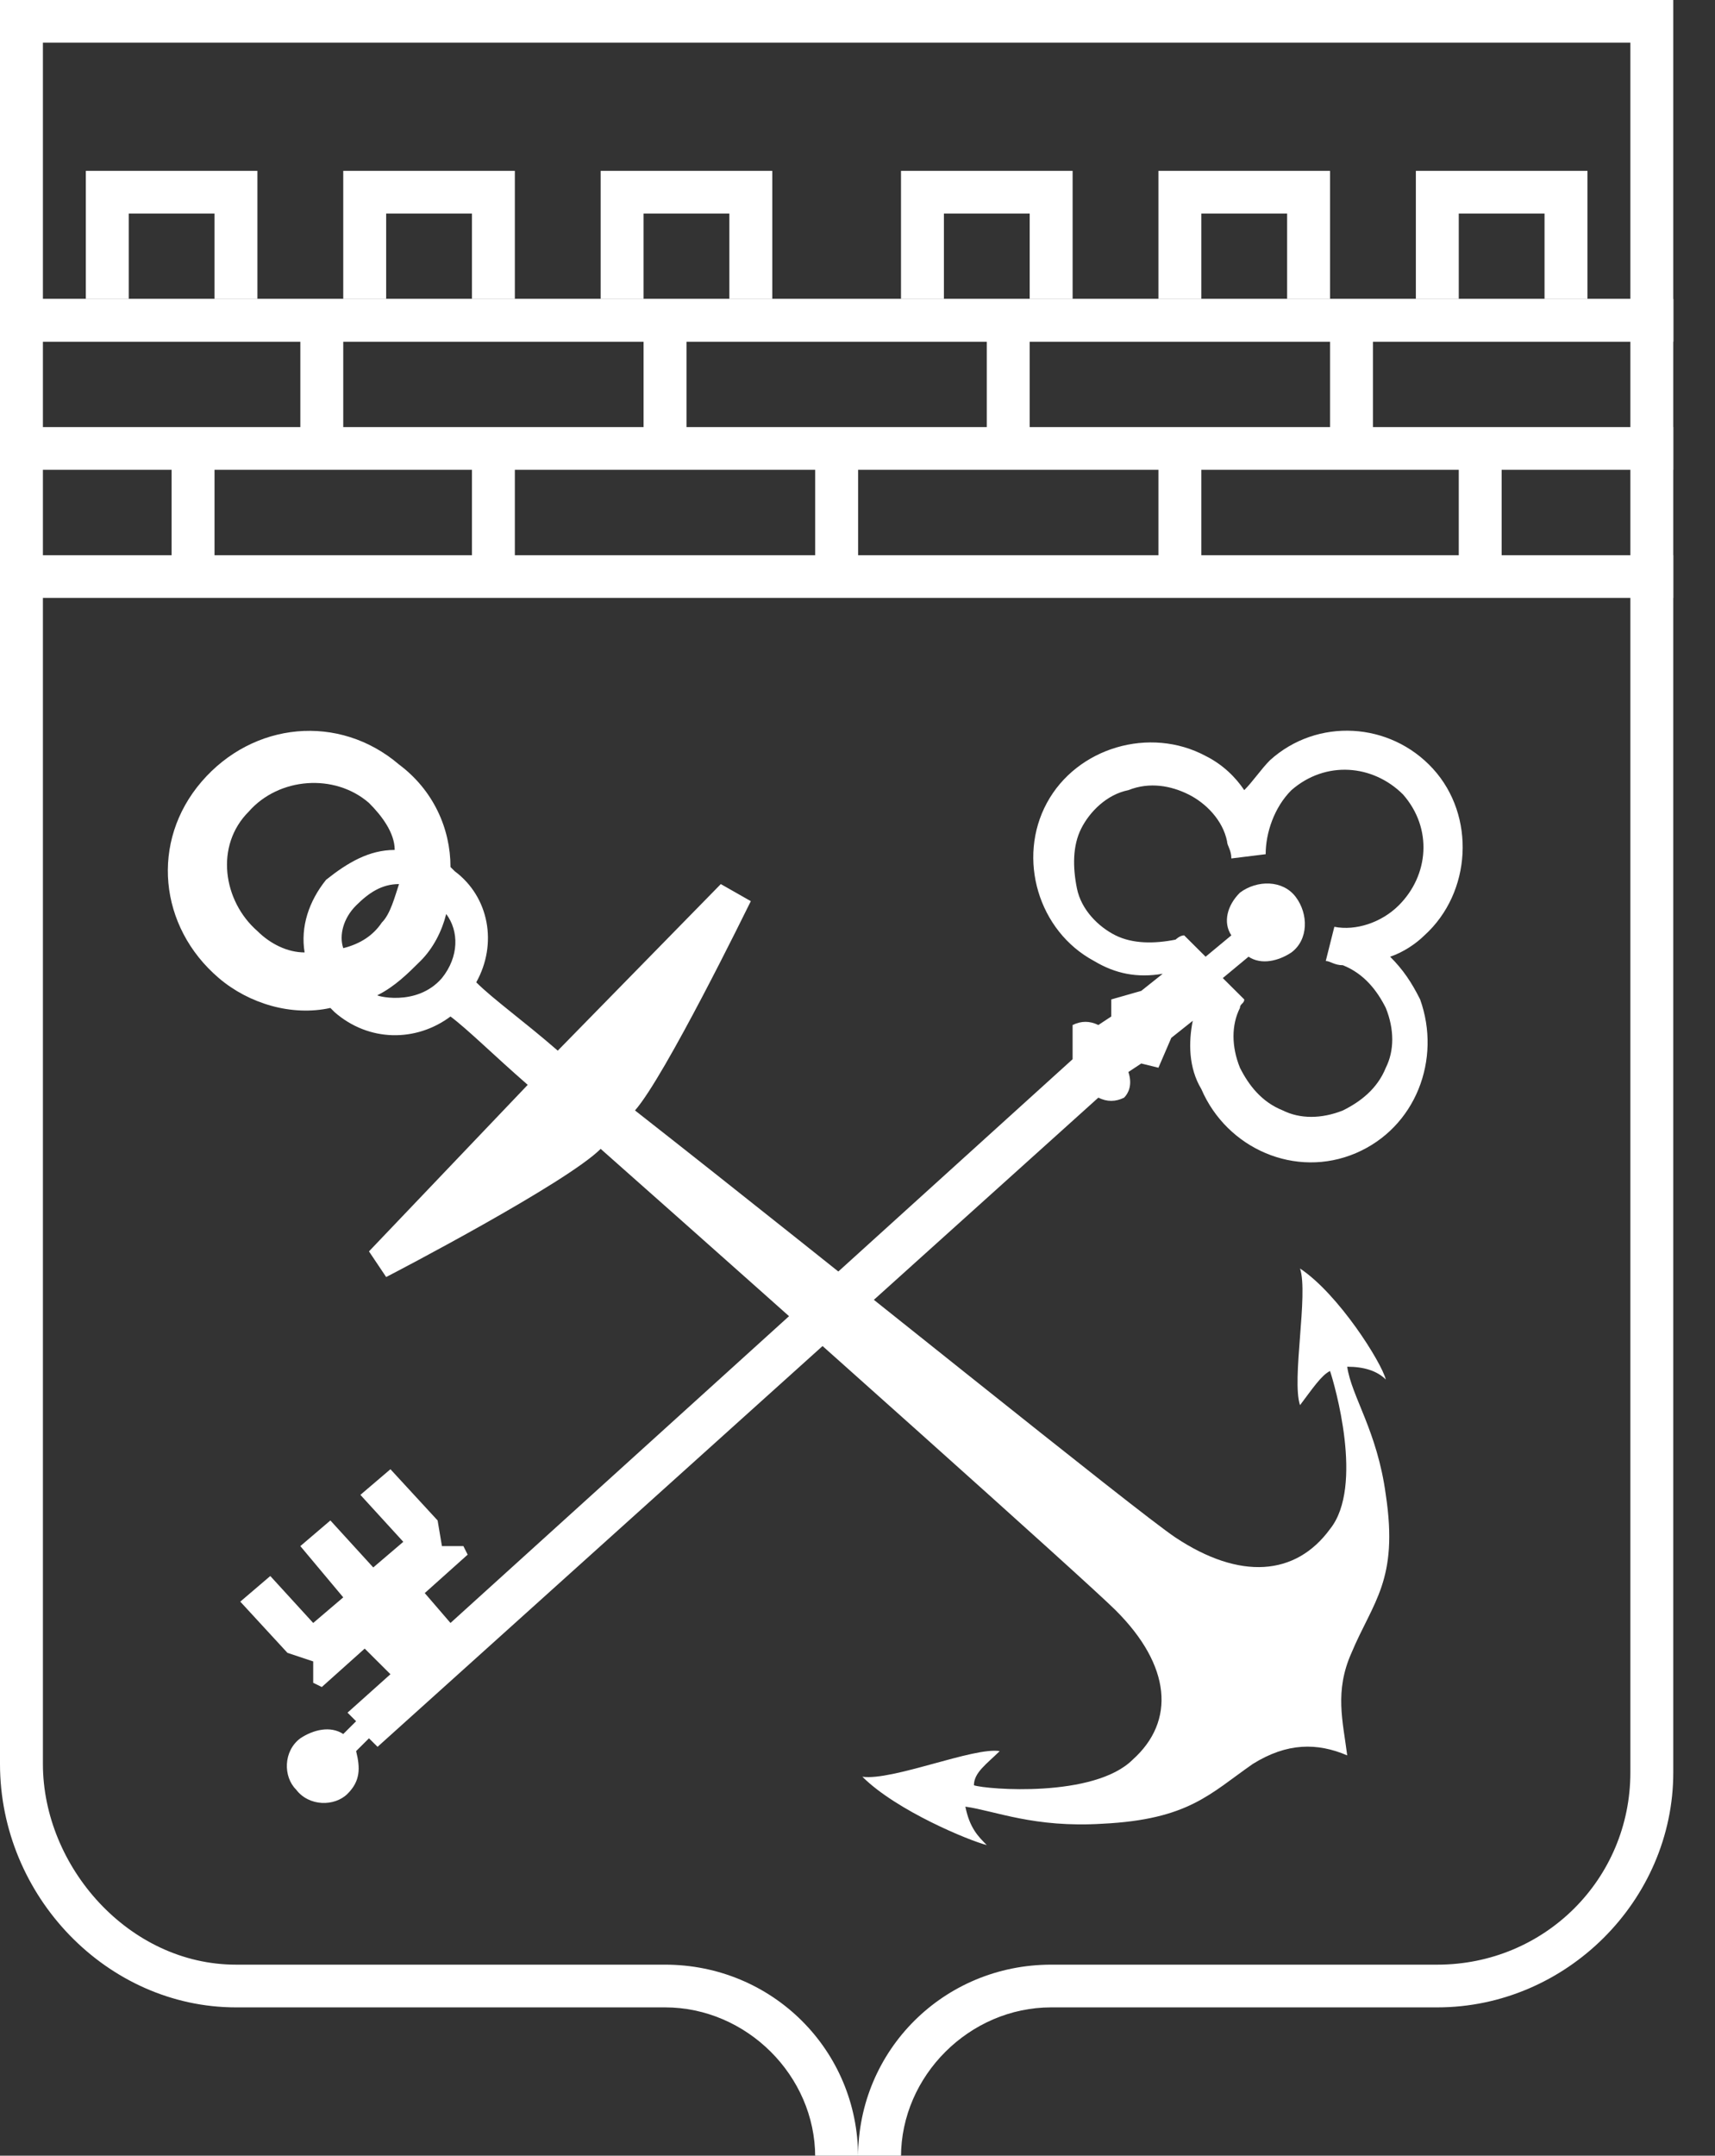
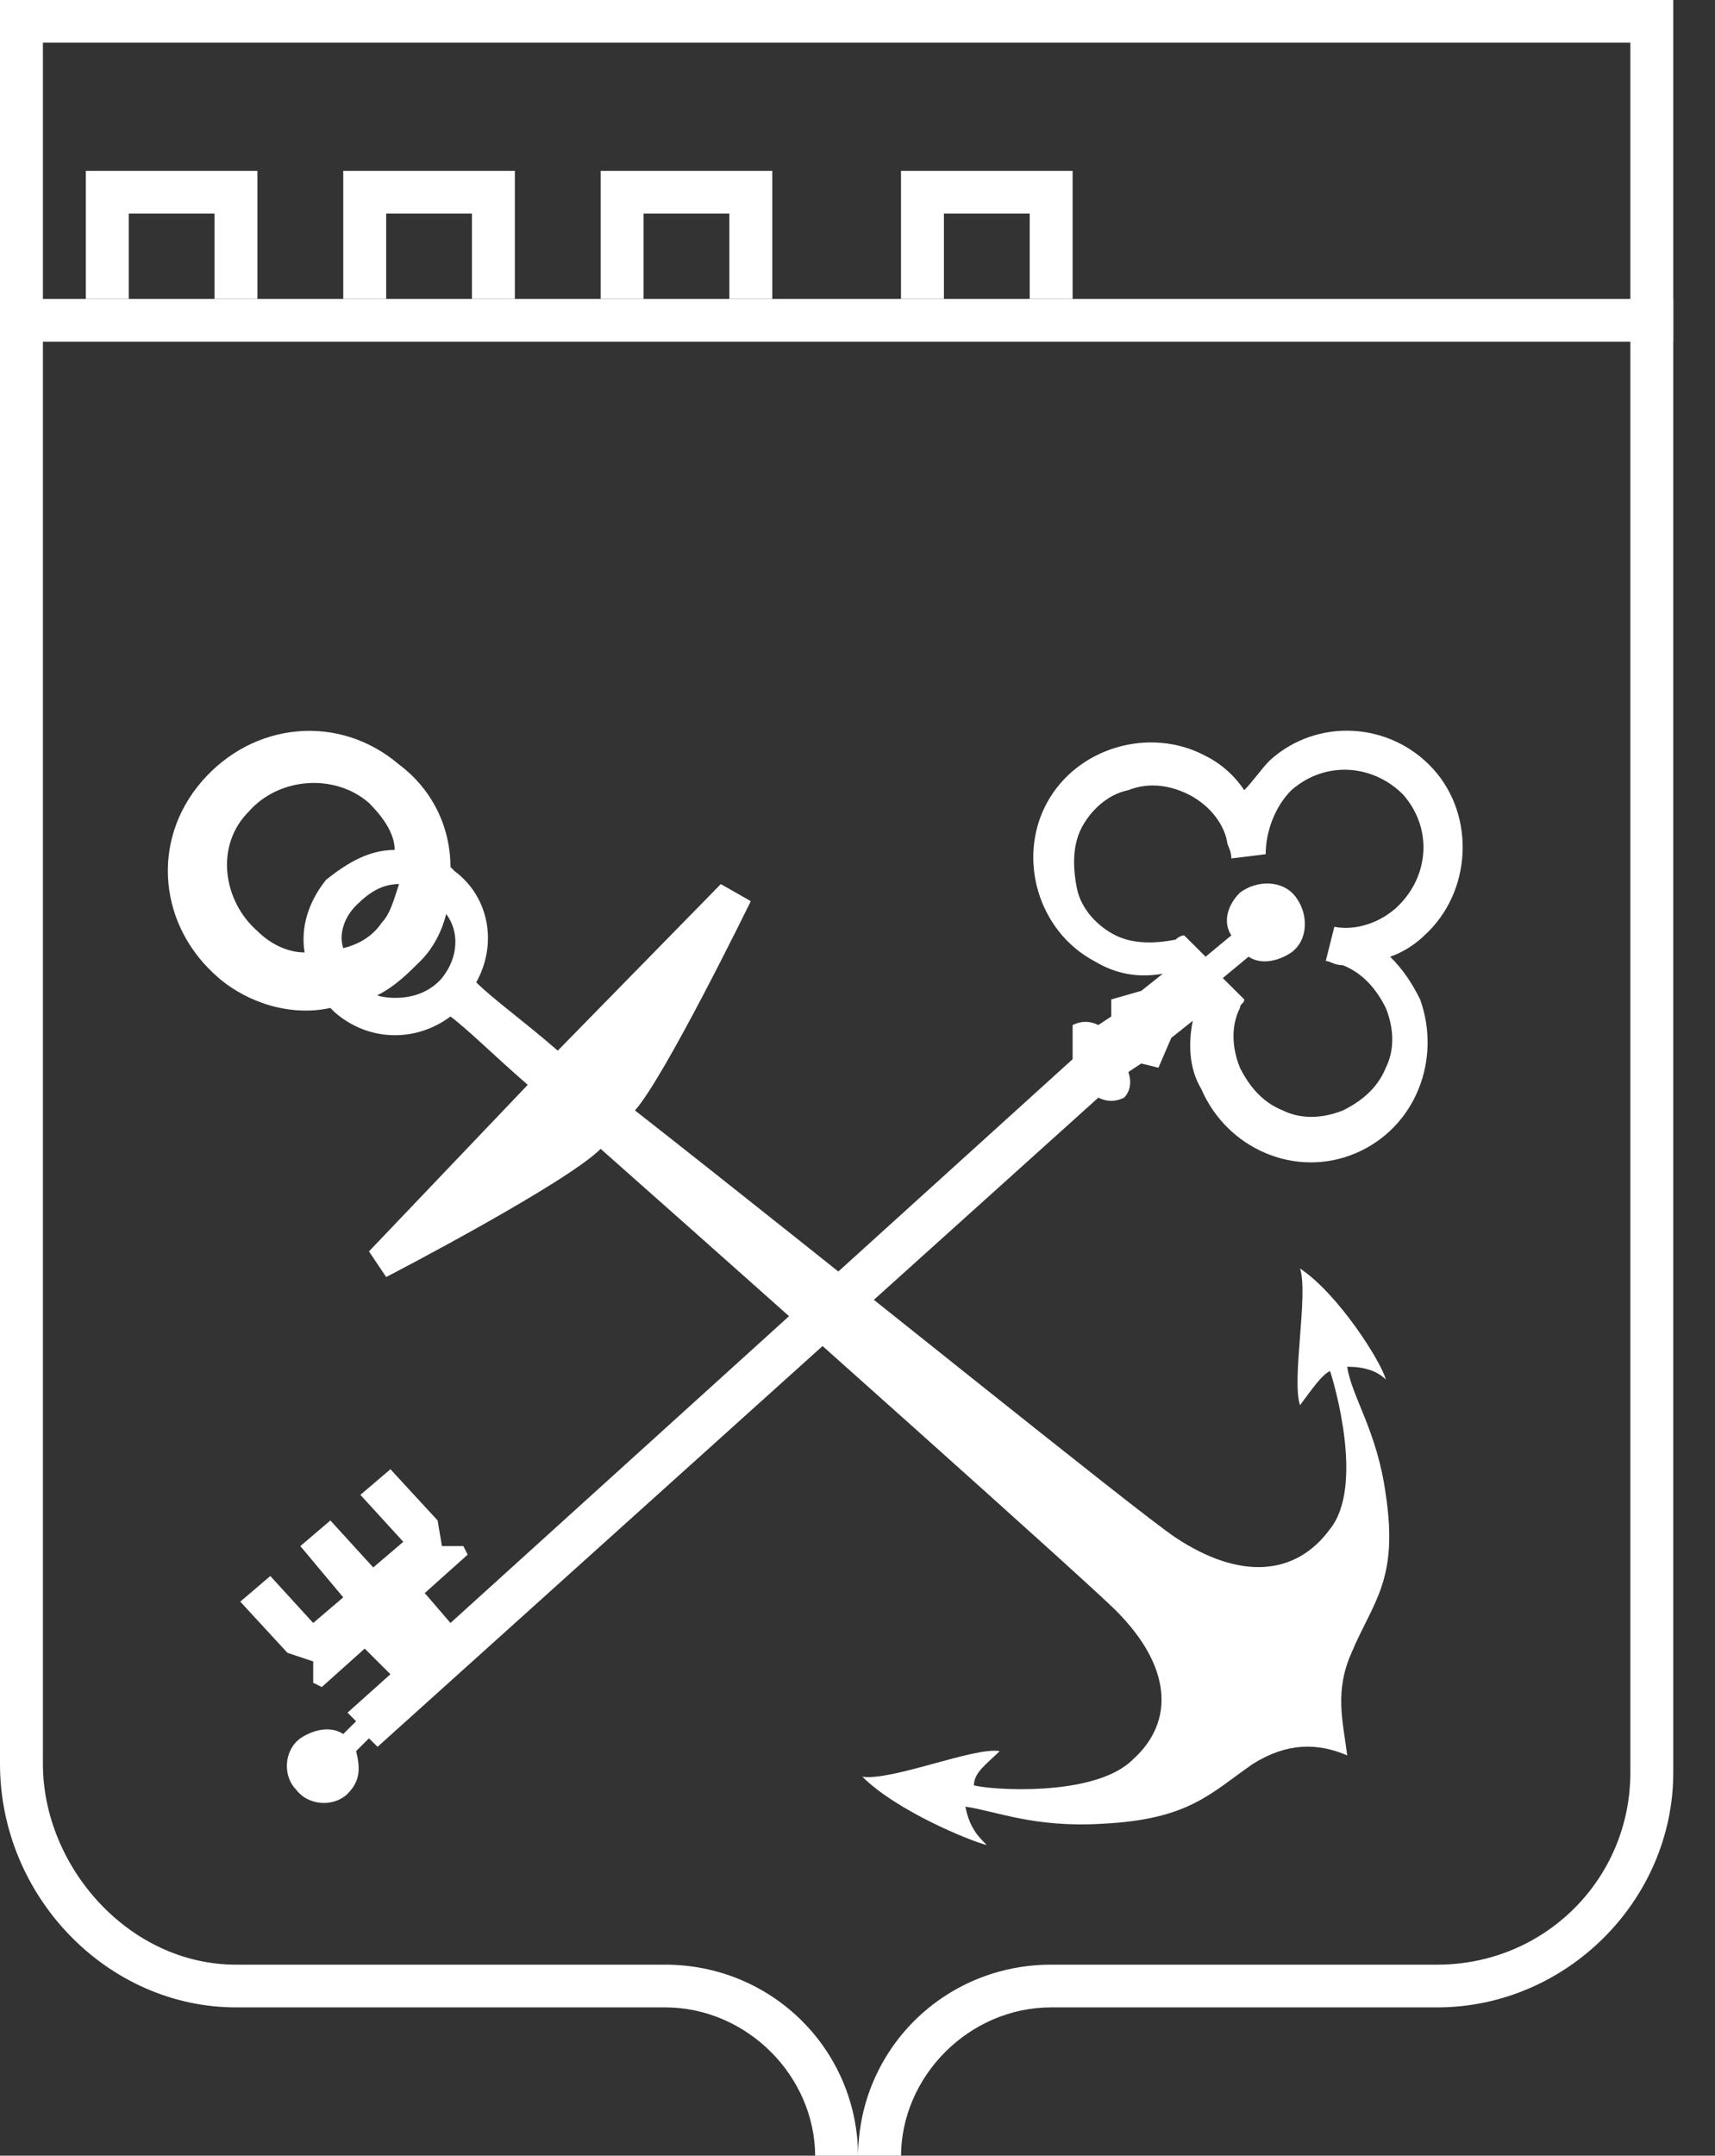
<svg xmlns="http://www.w3.org/2000/svg" width="46.122" height="57.939" version="1.1" style="">
  <rect width="100%" height="100%" fill="#333333" stroke="none" />
-   <rect id="backgroundrect" width="100%" height="100%" x="0" y="0" fill="none" stroke="none" class="selected" style="" />
  <title>Group 24</title>
  <desc>Created with Sketch.</desc>
  <defs />
  <g class="currentLayer" style="">
    <title>Layer 1</title>
    <g id="Реестр-ИС" stroke="none" stroke-width="1" fill="none" fill-rule="evenodd" class="">
      <g id="Group-24">
        <path d="M70.816,7.36 C70.816,6.475 70.965,5.683 71.264,4.984 C71.563,4.285 71.968,3.696 72.48,3.216 C72.992,2.736 73.589,2.368 74.272,2.112 C74.955,1.856 75.68,1.728 76.448,1.728 C77.216,1.728 77.941,1.856 78.624,2.112 C79.307,2.368 79.904,2.736 80.416,3.216 C80.928,3.696 81.333,4.285 81.632,4.984 C81.931,5.683 82.08,6.475 82.08,7.36 C82.08,8.245 81.931,9.037 81.632,9.736 C81.333,10.435 80.928,11.024 80.416,11.504 C79.904,11.984 79.307,12.352 78.624,12.608 C77.941,12.864 77.216,12.992 76.448,12.992 C75.595,12.992 74.821,12.864 74.128,12.608 C73.435,12.352 72.843,11.984 72.352,11.504 C71.861,11.024 71.483,10.435 71.216,9.736 C70.949,9.037 70.816,8.245 70.816,7.36 Z M71.936,7.36 C71.936,8.096 72.053,8.749 72.288,9.32 C72.523,9.891 72.843,10.368 73.248,10.752 C73.653,11.136 74.131,11.429 74.68,11.632 C75.229,11.835 75.819,11.936 76.448,11.936 C77.077,11.936 77.667,11.835 78.216,11.632 C78.765,11.429 79.243,11.136 79.648,10.752 C80.053,10.368 80.373,9.891 80.608,9.32 C80.843,8.749 80.96,8.096 80.96,7.36 C80.96,6.624 80.843,5.971 80.608,5.4 C80.373,4.829 80.053,4.352 79.648,3.968 C79.243,3.584 78.765,3.291 78.216,3.088 C77.667,2.885 77.077,2.784 76.448,2.784 C75.819,2.784 75.229,2.885 74.68,3.088 C74.131,3.291 73.653,3.584 73.248,3.968 C72.843,4.352 72.523,4.829 72.288,5.4 C72.053,5.971 71.936,6.624 71.936,7.36 Z M78.304,9.968 C78.059,10.107 77.784,10.213 77.48,10.288 C77.176,10.363 76.821,10.4 76.416,10.4 C75.552,10.4 74.893,10.128 74.44,9.584 C73.987,9.04 73.76,8.299 73.76,7.36 C73.76,6.389 74.003,5.64 74.488,5.112 C74.973,4.584 75.616,4.32 76.416,4.32 C76.608,4.32 76.781,4.331 76.936,4.352 C77.091,4.373 77.235,4.403 77.368,4.44 C77.501,4.477 77.632,4.523 77.76,4.576 C77.888,4.629 78.032,4.688 78.192,4.752 L77.776,5.728 C77.541,5.611 77.317,5.531 77.104,5.488 C76.891,5.445 76.709,5.424 76.56,5.424 C76.112,5.424 75.747,5.563 75.464,5.84 C75.181,6.117 75.04,6.624 75.04,7.36 C75.04,7.979 75.179,8.456 75.456,8.792 C75.733,9.128 76.144,9.301 76.688,9.312 C77.189,9.312 77.616,9.216 77.968,9.024 L78.304,9.968 Z M94.304,3.344 C94.304,3.909 94.2,4.488 93.992,5.08 C93.784,5.672 93.512,6.267 93.176,6.864 C92.84,7.461 92.464,8.045 92.048,8.616 C91.632,9.187 91.216,9.728 90.8,10.24 L90.016,10.928 L90.016,10.992 L91.04,10.816 L94.528,10.816 L94.528,12 L88.16,12 L88.16,11.536 C88.395,11.291 88.677,10.987 89.008,10.624 C89.339,10.261 89.683,9.859 90.04,9.416 C90.397,8.973 90.749,8.504 91.096,8.008 C91.443,7.512 91.757,7.008 92.04,6.496 C92.323,5.984 92.549,5.477 92.72,4.976 C92.891,4.475 92.976,4 92.976,3.552 C92.976,3.029 92.827,2.595 92.528,2.248 C92.229,1.901 91.776,1.728 91.168,1.728 C90.763,1.728 90.368,1.811 89.984,1.976 C89.6,2.141 89.269,2.331 88.992,2.544 L88.464,1.632 C88.837,1.312 89.28,1.061 89.792,0.88 C90.304,0.699 90.853,0.608 91.44,0.608 C91.899,0.608 92.304,0.675 92.656,0.808 C93.008,0.941 93.307,1.131 93.552,1.376 C93.797,1.621 93.984,1.912 94.112,2.248 C94.24,2.584 94.304,2.949 94.304,3.344 Z M96.576,6.4 C96.576,4.48 96.888,3.035 97.512,2.064 C98.136,1.093 99.045,0.608 100.24,0.608 C101.531,0.608 102.467,1.085 103.048,2.04 C103.629,2.995 103.92,4.448 103.92,6.4 C103.92,8.32 103.608,9.765 102.984,10.736 C102.36,11.707 101.445,12.192 100.24,12.192 C98.971,12.192 98.043,11.685 97.456,10.672 C96.869,9.659 96.576,8.235 96.576,6.4 Z M97.904,6.4 C97.904,7.093 97.949,7.725 98.04,8.296 C98.131,8.867 98.272,9.357 98.464,9.768 C98.656,10.179 98.899,10.499 99.192,10.728 C99.485,10.957 99.835,11.072 100.24,11.072 C101.051,11.072 101.645,10.696 102.024,9.944 C102.403,9.192 102.592,8.011 102.592,6.4 C102.592,5.717 102.552,5.088 102.472,4.512 C102.392,3.936 102.259,3.44 102.072,3.024 C101.885,2.608 101.643,2.288 101.344,2.064 C101.045,1.84 100.677,1.728 100.24,1.728 C99.44,1.728 98.851,2.107 98.472,2.864 C98.093,3.621 97.904,4.8 97.904,6.4 Z M106.336,10.816 L108.576,10.816 L108.576,3.072 L108.736,2.128 L108.096,2.88 L106.336,4.144 L105.728,3.328 L109.248,0.608 L109.824,0.608 L109.824,10.816 L112.016,10.816 L112.016,12 L106.336,12 L106.336,10.816 Z M115.088,12 L119.104,2.624 L119.808,1.84 L118.864,1.984 L114.304,1.984 L114.304,0.8 L120.992,0.8 L120.992,1.232 L116.384,12 L115.088,12 Z M129.76,6.816 L129.008,6.816 L129.008,12 L127.68,12 L127.68,0.8 L129.008,0.8 L129.008,6.016 L129.728,5.792 L133.488,0.8 L135.024,0.8 L131.28,5.616 L130.608,6.144 L131.424,6.784 L135.52,12 L133.84,12 L129.76,6.816 Z M136.864,8 C136.864,6.645 137.165,5.608 137.768,4.888 C138.371,4.168 139.237,3.808 140.368,3.808 C140.965,3.808 141.485,3.907 141.928,4.104 C142.371,4.301 142.736,4.584 143.024,4.952 C143.312,5.32 143.525,5.763 143.664,6.28 C143.803,6.797 143.872,7.371 143.872,8 C143.872,9.355 143.571,10.392 142.968,11.112 C142.365,11.832 141.499,12.192 140.368,12.192 C139.771,12.192 139.251,12.093 138.808,11.896 C138.365,11.699 138,11.416 137.712,11.048 C137.424,10.68 137.211,10.237 137.072,9.72 C136.933,9.203 136.864,8.629 136.864,8 Z M138.192,8 C138.192,8.405 138.232,8.795 138.312,9.168 C138.392,9.541 138.517,9.867 138.688,10.144 C138.859,10.421 139.083,10.645 139.36,10.816 C139.637,10.987 139.973,11.072 140.368,11.072 C141.819,11.083 142.544,10.059 142.544,8 C142.544,7.584 142.504,7.189 142.424,6.816 C142.344,6.443 142.219,6.117 142.048,5.84 C141.877,5.563 141.653,5.341 141.376,5.176 C141.099,5.011 140.763,4.928 140.368,4.928 C138.917,4.917 138.192,5.941 138.192,8 Z M152.496,7.248 L152.592,5.728 L152.512,5.728 L151.936,6.96 L150,10.096 L149.552,10.096 L147.536,6.96 L147.008,5.728 L146.944,5.728 L147.072,7.232 L147.072,12 L145.888,12 L145.888,4 L147.152,4 L149.392,7.584 L149.856,8.512 L149.888,8.512 L150.368,7.552 L152.464,4 L153.744,4 L153.744,12 L152.496,12 L152.496,7.248 Z M161.2,7.264 L161.248,6.272 L161.2,6.272 L160.544,7.296 L156.944,12 L156.208,12 L156.208,4 L157.488,4 L157.488,8.88 L157.44,9.824 L157.504,9.824 L158.128,8.832 L161.728,4 L162.48,4 L162.48,12 L161.2,12 L161.2,7.264 Z M170.032,5.12 L167.536,5.12 L167.536,12 L166.256,12 L166.256,5.12 L163.76,5.12 L163.76,4 L170.032,4 L170.032,5.12 Z M177.136,11.36 C176.816,11.616 176.413,11.819 175.928,11.968 C175.443,12.117 174.928,12.192 174.384,12.192 C173.776,12.192 173.248,12.093 172.8,11.896 C172.352,11.699 171.984,11.416 171.696,11.048 C171.408,10.68 171.195,10.24 171.056,9.728 C170.917,9.216 170.848,8.64 170.848,8 C170.848,6.635 171.152,5.595 171.76,4.88 C172.368,4.165 173.237,3.808 174.368,3.808 C174.731,3.808 175.093,3.848 175.456,3.928 C175.819,4.008 176.144,4.16 176.432,4.384 C176.72,4.608 176.955,4.925 177.136,5.336 C177.317,5.747 177.408,6.288 177.408,6.96 C177.408,7.312 177.376,7.701 177.312,8.128 L172.176,8.128 C172.176,8.597 172.224,9.013 172.32,9.376 C172.416,9.739 172.565,10.045 172.768,10.296 C172.971,10.547 173.235,10.739 173.56,10.872 C173.885,11.005 174.283,11.072 174.752,11.072 C175.115,11.072 175.477,11.008 175.84,10.88 C176.203,10.752 176.475,10.603 176.656,10.432 L177.136,11.36 Z M174.384,4.928 C173.755,4.928 173.251,5.093 172.872,5.424 C172.493,5.755 172.267,6.32 172.192,7.12 L176.16,7.12 C176.16,6.309 176.005,5.741 175.696,5.416 C175.387,5.091 174.949,4.928 174.384,4.928 Z M184.512,5.12 L182.016,5.12 L182.016,12 L180.736,12 L180.736,5.12 L178.24,5.12 L178.24,4 L184.512,4 L184.512,5.12 Z M194.864,5.12 L191.328,5.12 L191.328,12 L190.048,12 L190.048,4 L196.144,4 L196.144,12 L194.864,12 L194.864,5.12 Z M198.16,8 C198.16,6.645 198.461,5.608 199.064,4.888 C199.667,4.168 200.533,3.808 201.664,3.808 C202.261,3.808 202.781,3.907 203.224,4.104 C203.667,4.301 204.032,4.584 204.32,4.952 C204.608,5.32 204.821,5.763 204.96,6.28 C205.099,6.797 205.168,7.371 205.168,8 C205.168,9.355 204.867,10.392 204.264,11.112 C203.661,11.832 202.795,12.192 201.664,12.192 C201.067,12.192 200.547,12.093 200.104,11.896 C199.661,11.699 199.296,11.416 199.008,11.048 C198.72,10.68 198.507,10.237 198.368,9.72 C198.229,9.203 198.16,8.629 198.16,8 Z M199.488,8 C199.488,8.405 199.528,8.795 199.608,9.168 C199.688,9.541 199.813,9.867 199.984,10.144 C200.155,10.421 200.379,10.645 200.656,10.816 C200.933,10.987 201.269,11.072 201.664,11.072 C203.115,11.083 203.84,10.059 203.84,8 C203.84,7.584 203.8,7.189 203.72,6.816 C203.64,6.443 203.515,6.117 203.344,5.84 C203.173,5.563 202.949,5.341 202.672,5.176 C202.395,5.011 202.059,4.928 201.664,4.928 C200.213,4.917 199.488,5.941 199.488,8 Z M76.224,27.168 L76.272,26.176 L76.224,26.176 L75.568,27.2 L71.968,31.904 L71.232,31.904 L71.232,23.904 L72.512,23.904 L72.512,28.784 L72.464,29.728 L72.528,29.728 L73.152,28.736 L76.752,23.904 L77.504,23.904 L77.504,31.904 L76.224,31.904 L76.224,27.168 Z M84.864,28.368 L81.248,28.368 L81.248,31.904 L79.968,31.904 L79.968,23.904 L81.248,23.904 L81.248,27.248 L84.864,27.248 L84.864,23.904 L86.144,23.904 L86.144,31.904 L84.864,31.904 L84.864,28.368 Z M92.208,31.968 C92.027,32.032 91.837,32.069 91.64,32.08 C91.443,32.091 91.264,32.096 91.104,32.096 C90.133,32.096 89.387,31.755 88.864,31.072 C88.341,30.389 88.08,29.333 88.08,27.904 C88.08,26.539 88.368,25.509 88.944,24.816 C89.52,24.123 90.352,23.776 91.44,23.776 C91.739,23.776 91.995,23.797 92.208,23.84 L92.208,20.704 L93.424,20.704 L93.424,23.856 C93.616,23.824 93.787,23.803 93.936,23.792 C94.085,23.781 94.229,23.776 94.368,23.776 C95.424,23.776 96.219,24.083 96.752,24.696 C97.285,25.309 97.552,26.325 97.552,27.744 C97.552,28.416 97.48,29.021 97.336,29.56 C97.192,30.099 96.981,30.555 96.704,30.928 C96.427,31.301 96.088,31.589 95.688,31.792 C95.288,31.995 94.827,32.096 94.304,32.096 C94.208,32.096 94.067,32.088 93.88,32.072 C93.693,32.056 93.541,32.027 93.424,31.984 L93.424,35.104 L92.208,35.104 L92.208,31.968 Z M94.128,24.832 C94,24.832 93.885,24.835 93.784,24.84 C93.683,24.845 93.557,24.869 93.408,24.912 L93.408,30.992 C93.515,31.013 93.635,31.027 93.768,31.032 C93.901,31.037 94.048,31.04 94.208,31.04 C94.891,31.04 95.405,30.757 95.752,30.192 C96.099,29.627 96.272,28.811 96.272,27.744 C96.272,26.837 96.115,26.125 95.8,25.608 C95.485,25.091 94.928,24.832 94.128,24.832 Z M91.424,31.04 C91.552,31.04 91.68,31.035 91.808,31.024 C91.936,31.013 92.075,30.992 92.224,30.96 L92.224,24.896 C92.096,24.875 91.976,24.859 91.864,24.848 C91.752,24.837 91.616,24.832 91.456,24.832 C90.795,24.832 90.28,25.08 89.912,25.576 C89.544,26.072 89.36,26.848 89.36,27.904 C89.36,28.352 89.4,28.768 89.48,29.152 C89.56,29.536 89.685,29.869 89.856,30.152 C90.027,30.435 90.243,30.653 90.504,30.808 C90.765,30.963 91.072,31.04 91.424,31.04 Z M99.04,27.904 C99.04,26.549 99.341,25.512 99.944,24.792 C100.547,24.072 101.413,23.712 102.544,23.712 C103.141,23.712 103.661,23.811 104.104,24.008 C104.547,24.205 104.912,24.488 105.2,24.856 C105.488,25.224 105.701,25.667 105.84,26.184 C105.979,26.701 106.048,27.275 106.048,27.904 C106.048,29.259 105.747,30.296 105.144,31.016 C104.541,31.736 103.675,32.096 102.544,32.096 C101.947,32.096 101.427,31.997 100.984,31.8 C100.541,31.603 100.176,31.32 99.888,30.952 C99.6,30.584 99.387,30.141 99.248,29.624 C99.109,29.107 99.04,28.533 99.04,27.904 Z M100.368,27.904 C100.368,28.309 100.408,28.699 100.488,29.072 C100.568,29.445 100.693,29.771 100.864,30.048 C101.035,30.325 101.259,30.549 101.536,30.72 C101.813,30.891 102.149,30.976 102.544,30.976 C103.995,30.987 104.72,29.963 104.72,27.904 C104.72,27.488 104.68,27.093 104.6,26.72 C104.52,26.347 104.395,26.021 104.224,25.744 C104.053,25.467 103.829,25.245 103.552,25.08 C103.275,24.915 102.939,24.832 102.544,24.832 C101.093,24.821 100.368,25.845 100.368,27.904 Z M108.064,23.904 L108.944,23.904 L109.184,24.864 L109.248,24.864 C109.493,24.491 109.811,24.205 110.2,24.008 C110.589,23.811 111.035,23.712 111.536,23.712 C112.603,23.712 113.397,24.027 113.92,24.656 C114.443,25.285 114.704,26.315 114.704,27.744 C114.704,28.416 114.616,29.021 114.44,29.56 C114.264,30.099 114.016,30.555 113.696,30.928 C113.376,31.301 112.989,31.589 112.536,31.792 C112.083,31.995 111.579,32.096 111.024,32.096 C110.629,32.096 110.317,32.072 110.088,32.024 C109.859,31.976 109.611,31.893 109.344,31.776 L109.344,35.104 L108.064,35.104 L108.064,23.904 Z M111.296,24.832 C110.752,24.832 110.323,24.973 110.008,25.256 C109.693,25.539 109.472,25.968 109.344,26.544 L109.344,30.512 C109.536,30.661 109.755,30.776 110,30.856 C110.245,30.936 110.571,30.976 110.976,30.976 C111.712,30.976 112.296,30.701 112.728,30.152 C113.16,29.603 113.376,28.795 113.376,27.728 C113.376,27.291 113.339,26.893 113.264,26.536 C113.189,26.179 113.069,25.875 112.904,25.624 C112.739,25.373 112.525,25.179 112.264,25.04 C112.003,24.901 111.68,24.832 111.296,24.832 Z M123.328,27.152 L123.424,25.632 L123.344,25.632 L122.768,26.864 L120.832,30 L120.384,30 L118.368,26.864 L117.84,25.632 L117.776,25.632 L117.904,27.136 L117.904,31.904 L116.72,31.904 L116.72,23.904 L117.984,23.904 L120.224,27.488 L120.688,28.416 L120.72,28.416 L121.2,27.456 L123.296,23.904 L124.576,23.904 L124.576,31.904 L123.328,31.904 L123.328,27.152 Z M126.912,24.496 C127.317,24.251 127.789,24.069 128.328,23.952 C128.867,23.835 129.429,23.776 130.016,23.776 C130.571,23.776 131.016,23.851 131.352,24 C131.688,24.149 131.944,24.344 132.12,24.584 C132.296,24.824 132.413,25.088 132.472,25.376 C132.531,25.664 132.56,25.952 132.56,26.24 C132.56,26.88 132.544,27.504 132.512,28.112 C132.48,28.72 132.464,29.296 132.464,29.84 C132.464,30.235 132.48,30.608 132.512,30.96 C132.544,31.312 132.603,31.637 132.688,31.936 L131.744,31.936 L131.408,30.816 L131.328,30.816 C131.232,30.965 131.112,31.112 130.968,31.256 C130.824,31.4 130.651,31.528 130.448,31.64 C130.245,31.752 130.011,31.845 129.744,31.92 C129.477,31.995 129.173,32.032 128.832,32.032 C128.491,32.032 128.173,31.979 127.88,31.872 C127.587,31.765 127.333,31.613 127.12,31.416 C126.907,31.219 126.739,30.981 126.616,30.704 C126.493,30.427 126.432,30.112 126.432,29.76 C126.432,29.291 126.528,28.899 126.72,28.584 C126.912,28.269 127.181,28.019 127.528,27.832 C127.875,27.645 128.291,27.512 128.776,27.432 C129.261,27.352 129.797,27.312 130.384,27.312 L130.824,27.312 C130.968,27.312 131.115,27.323 131.264,27.344 C131.296,27.024 131.312,26.736 131.312,26.48 C131.312,25.893 131.195,25.483 130.96,25.248 C130.725,25.013 130.299,24.896 129.68,24.896 C129.499,24.896 129.304,24.909 129.096,24.936 C128.888,24.963 128.675,25 128.456,25.048 C128.237,25.096 128.029,25.155 127.832,25.224 C127.635,25.293 127.461,25.371 127.312,25.456 L126.912,24.496 Z M129.184,30.912 C129.483,30.912 129.749,30.872 129.984,30.792 C130.219,30.712 130.421,30.611 130.592,30.488 C130.763,30.365 130.904,30.229 131.016,30.08 C131.128,29.931 131.211,29.787 131.264,29.648 L131.264,28.32 C131.115,28.309 130.963,28.301 130.808,28.296 C130.653,28.291 130.501,28.288 130.352,28.288 C130.021,28.288 129.699,28.307 129.384,28.344 C129.069,28.381 128.792,28.451 128.552,28.552 C128.312,28.653 128.12,28.792 127.976,28.968 C127.832,29.144 127.76,29.365 127.76,29.632 C127.76,30.005 127.893,30.312 128.16,30.552 C128.427,30.792 128.768,30.912 129.184,30.912 Z M140.064,25.024 L137.568,25.024 L137.568,31.904 L136.288,31.904 L136.288,25.024 L133.792,25.024 L133.792,23.904 L140.064,23.904 L140.064,25.024 Z M146.32,27.168 L146.368,26.176 L146.32,26.176 L145.664,27.2 L142.064,31.904 L141.328,31.904 L141.328,23.904 L142.608,23.904 L142.608,28.784 L142.56,29.728 L142.624,29.728 L143.248,28.736 L146.848,23.904 L147.6,23.904 L147.6,31.904 L146.32,31.904 L146.32,27.168 Z M150.832,28.336 L150.832,27.296 L151.952,27.296 C152.144,27.296 152.333,27.264 152.52,27.2 C152.707,27.136 152.875,27.048 153.024,26.936 C153.173,26.824 153.293,26.691 153.384,26.536 C153.475,26.381 153.52,26.219 153.52,26.048 C153.52,25.632 153.376,25.339 153.088,25.168 C152.8,24.997 152.368,24.912 151.792,24.912 C151.376,24.912 150.995,24.976 150.648,25.104 C150.301,25.232 150.032,25.355 149.84,25.472 L149.472,24.48 C149.792,24.299 150.168,24.139 150.6,24 C151.032,23.861 151.547,23.792 152.144,23.792 C153.915,23.792 154.8,24.448 154.8,25.76 C154.8,26.133 154.68,26.499 154.44,26.856 C154.2,27.213 153.856,27.467 153.408,27.616 L153.408,27.68 C154.037,27.797 154.477,28.021 154.728,28.352 C154.979,28.683 155.104,29.12 155.104,29.664 C155.104,30.005 155.035,30.32 154.896,30.608 C154.757,30.896 154.549,31.147 154.272,31.36 C153.995,31.573 153.645,31.741 153.224,31.864 C152.803,31.987 152.315,32.048 151.76,32.048 C151.216,32.048 150.765,32 150.408,31.904 C150.051,31.808 149.728,31.691 149.44,31.552 L149.808,30.496 C150.053,30.635 150.349,30.741 150.696,30.816 C151.043,30.891 151.419,30.928 151.824,30.928 C152.475,30.928 152.971,30.816 153.312,30.592 C153.653,30.368 153.824,30.027 153.824,29.568 C153.824,29.184 153.664,28.883 153.344,28.664 C153.024,28.445 152.496,28.336 151.76,28.336 L150.832,28.336 Z M156.992,24.496 C157.397,24.251 157.869,24.069 158.408,23.952 C158.947,23.835 159.509,23.776 160.096,23.776 C160.651,23.776 161.096,23.851 161.432,24 C161.768,24.149 162.024,24.344 162.2,24.584 C162.376,24.824 162.493,25.088 162.552,25.376 C162.611,25.664 162.64,25.952 162.64,26.24 C162.64,26.88 162.624,27.504 162.592,28.112 C162.56,28.72 162.544,29.296 162.544,29.84 C162.544,30.235 162.56,30.608 162.592,30.96 C162.624,31.312 162.683,31.637 162.768,31.936 L161.824,31.936 L161.488,30.816 L161.408,30.816 C161.312,30.965 161.192,31.112 161.048,31.256 C160.904,31.4 160.731,31.528 160.528,31.64 C160.325,31.752 160.091,31.845 159.824,31.92 C159.557,31.995 159.253,32.032 158.912,32.032 C158.571,32.032 158.253,31.979 157.96,31.872 C157.667,31.765 157.413,31.613 157.2,31.416 C156.987,31.219 156.819,30.981 156.696,30.704 C156.573,30.427 156.512,30.112 156.512,29.76 C156.512,29.291 156.608,28.899 156.8,28.584 C156.992,28.269 157.261,28.019 157.608,27.832 C157.955,27.645 158.371,27.512 158.856,27.432 C159.341,27.352 159.877,27.312 160.464,27.312 L160.904,27.312 C161.048,27.312 161.195,27.323 161.344,27.344 C161.376,27.024 161.392,26.736 161.392,26.48 C161.392,25.893 161.275,25.483 161.04,25.248 C160.805,25.013 160.379,24.896 159.76,24.896 C159.579,24.896 159.384,24.909 159.176,24.936 C158.968,24.963 158.755,25 158.536,25.048 C158.317,25.096 158.109,25.155 157.912,25.224 C157.715,25.293 157.541,25.371 157.392,25.456 L156.992,24.496 Z M159.264,30.912 C159.563,30.912 159.829,30.872 160.064,30.792 C160.299,30.712 160.501,30.611 160.672,30.488 C160.843,30.365 160.984,30.229 161.096,30.08 C161.208,29.931 161.291,29.787 161.344,29.648 L161.344,28.32 C161.195,28.309 161.043,28.301 160.888,28.296 C160.733,28.291 160.581,28.288 160.432,28.288 C160.101,28.288 159.779,28.307 159.464,28.344 C159.149,28.381 158.872,28.451 158.632,28.552 C158.392,28.653 158.2,28.792 158.056,28.968 C157.912,29.144 157.84,29.365 157.84,29.632 C157.84,30.005 157.973,30.312 158.24,30.552 C158.507,30.792 158.848,30.912 159.264,30.912 Z M172.24,33.936 L171.376,33.936 L171.136,31.904 L165.056,31.904 L165.056,23.904 L166.336,23.904 L166.336,30.784 L169.808,30.784 L169.808,23.904 L171.088,23.904 L171.088,30.784 L172.24,30.784 L172.24,33.936 Z M178.816,27.168 L178.864,26.176 L178.816,26.176 L178.16,27.2 L174.56,31.904 L173.824,31.904 L173.824,23.904 L175.104,23.904 L175.104,28.784 L175.056,29.728 L175.12,29.728 L175.744,28.736 L179.344,23.904 L180.096,23.904 L180.096,31.904 L178.816,31.904 L178.816,27.168 Z M187.552,27.168 L187.6,26.176 L187.552,26.176 L186.896,27.2 L183.296,31.904 L182.56,31.904 L182.56,23.904 L183.84,23.904 L183.84,28.784 L183.792,29.728 L183.856,29.728 L184.48,28.736 L188.08,23.904 L188.832,23.904 L188.832,31.904 L187.552,31.904 L187.552,27.168 Z M200.56,27.168 L200.608,26.176 L200.56,26.176 L199.904,27.2 L196.304,31.904 L195.568,31.904 L195.568,23.904 L196.848,23.904 L196.848,28.784 L196.8,29.728 L196.864,29.728 L197.488,28.736 L201.088,23.904 L201.84,23.904 L201.84,31.904 L200.56,31.904 L200.56,27.168 Z M214.032,31.376 C213.712,31.611 213.333,31.789 212.896,31.912 C212.459,32.035 212,32.096 211.52,32.096 C210.901,32.096 210.379,31.997 209.952,31.8 C209.525,31.603 209.176,31.32 208.904,30.952 C208.632,30.584 208.435,30.141 208.312,29.624 C208.189,29.107 208.128,28.533 208.128,27.904 C208.128,26.549 208.427,25.512 209.024,24.792 C209.621,24.072 210.48,23.712 211.6,23.712 C212.112,23.712 212.547,23.752 212.904,23.832 C213.261,23.912 213.584,24.027 213.872,24.176 L213.504,25.28 C213.259,25.141 212.987,25.032 212.688,24.952 C212.389,24.872 212.069,24.832 211.728,24.832 C210.213,24.832 209.456,25.856 209.456,27.904 C209.456,28.309 209.496,28.696 209.576,29.064 C209.656,29.432 209.789,29.757 209.976,30.04 C210.163,30.323 210.408,30.549 210.712,30.72 C211.016,30.891 211.392,30.976 211.84,30.976 C212.224,30.976 212.568,30.917 212.872,30.8 C213.176,30.683 213.424,30.549 213.616,30.4 L214.032,31.376 Z M215.792,23.92 C216.165,23.899 216.557,23.872 216.968,23.84 C217.379,23.808 217.888,23.792 218.496,23.792 C219.552,23.792 220.309,23.955 220.768,24.28 C221.227,24.605 221.456,25.099 221.456,25.76 C221.456,26.133 221.347,26.499 221.128,26.856 C220.909,27.213 220.549,27.477 220.048,27.648 L220.048,27.712 C220.677,27.829 221.12,28.048 221.376,28.368 C221.632,28.688 221.76,29.115 221.76,29.648 C221.76,30.48 221.461,31.083 220.864,31.456 C220.267,31.829 219.371,32.016 218.176,32.016 C217.728,32.016 217.312,32.003 216.928,31.976 C216.544,31.949 216.165,31.92 215.792,31.888 L215.792,23.92 Z M217.072,30.832 C217.275,30.853 217.475,30.869 217.672,30.88 C217.869,30.891 218.101,30.896 218.368,30.896 C219.083,30.896 219.613,30.795 219.96,30.592 C220.307,30.389 220.48,30.043 220.48,29.552 C220.48,29.168 220.333,28.856 220.04,28.616 C219.747,28.376 219.227,28.256 218.48,28.256 L217.072,28.256 L217.072,30.832 Z M218.64,27.28 C218.832,27.28 219.019,27.248 219.2,27.184 C219.381,27.12 219.544,27.032 219.688,26.92 C219.832,26.808 219.949,26.677 220.04,26.528 C220.131,26.379 220.176,26.219 220.176,26.048 C220.176,25.621 220.048,25.325 219.792,25.16 C219.536,24.995 219.088,24.912 218.448,24.912 C218.107,24.912 217.837,24.917 217.64,24.928 C217.443,24.939 217.253,24.949 217.072,24.96 L217.072,27.28 L218.64,27.28 Z M227.76,28.592 L226.528,28.784 L224.416,31.904 L222.864,31.904 L224.784,29.168 L225.424,28.576 C224.869,28.491 224.397,28.267 224.008,27.904 C223.619,27.541 223.424,27.051 223.424,26.432 C223.424,25.952 223.507,25.541 223.672,25.2 C223.837,24.859 224.075,24.576 224.384,24.352 C224.693,24.128 225.061,23.965 225.488,23.864 C225.915,23.763 226.395,23.712 226.928,23.712 C227.323,23.712 227.691,23.739 228.032,23.792 C228.373,23.845 228.709,23.904 229.04,23.968 L229.04,31.904 L227.76,31.904 L227.76,28.592 Z M227.76,24.992 C227.621,24.939 227.467,24.899 227.296,24.872 C227.125,24.845 226.976,24.832 226.848,24.832 C226.165,24.832 225.645,24.955 225.288,25.2 C224.931,25.445 224.752,25.835 224.752,26.368 C224.752,26.848 224.941,27.219 225.32,27.48 C225.699,27.741 226.197,27.872 226.816,27.872 L226.992,27.872 C227.056,27.872 227.147,27.869 227.264,27.864 C227.381,27.859 227.547,27.851 227.76,27.84 L227.76,24.992 Z M232.144,28.336 L232.144,27.296 L233.264,27.296 C233.456,27.296 233.645,27.264 233.832,27.2 C234.019,27.136 234.187,27.048 234.336,26.936 C234.485,26.824 234.605,26.691 234.696,26.536 C234.787,26.381 234.832,26.219 234.832,26.048 C234.832,25.632 234.688,25.339 234.4,25.168 C234.112,24.997 233.68,24.912 233.104,24.912 C232.688,24.912 232.307,24.976 231.96,25.104 C231.613,25.232 231.344,25.355 231.152,25.472 L230.784,24.48 C231.104,24.299 231.48,24.139 231.912,24 C232.344,23.861 232.859,23.792 233.456,23.792 C235.227,23.792 236.112,24.448 236.112,25.76 C236.112,26.133 235.992,26.499 235.752,26.856 C235.512,27.213 235.168,27.467 234.72,27.616 L234.72,27.68 C235.349,27.797 235.789,28.021 236.04,28.352 C236.291,28.683 236.416,29.12 236.416,29.664 C236.416,30.005 236.347,30.32 236.208,30.608 C236.069,30.896 235.861,31.147 235.584,31.36 C235.307,31.573 234.957,31.741 234.536,31.864 C234.115,31.987 233.627,32.048 233.072,32.048 C232.528,32.048 232.077,32 231.72,31.904 C231.363,31.808 231.04,31.691 230.752,31.552 L231.12,30.496 C231.365,30.635 231.661,30.741 232.008,30.816 C232.355,30.891 232.731,30.928 233.136,30.928 C233.787,30.928 234.283,30.816 234.624,30.592 C234.965,30.368 235.136,30.027 235.136,29.568 C235.136,29.184 234.976,28.883 234.656,28.664 C234.336,28.445 233.808,28.336 233.072,28.336 L232.144,28.336 Z M243.424,27.168 L243.472,26.176 L243.424,26.176 L242.768,27.2 L239.168,31.904 L238.432,31.904 L238.432,23.904 L239.712,23.904 L239.712,28.784 L239.664,29.728 L239.728,29.728 L240.352,28.736 L243.952,23.904 L244.704,23.904 L244.704,31.904 L243.424,31.904 L243.424,27.168 Z M77.296,41.792 L73.952,41.792 C73.845,43.925 73.704,45.699 73.528,47.112 C73.352,48.525 73.088,49.627 72.736,50.416 C72.501,50.928 72.224,51.301 71.904,51.536 C71.584,51.771 71.237,51.888 70.864,51.888 C70.672,51.888 70.507,51.875 70.368,51.848 C70.229,51.821 70.096,51.781 69.968,51.728 L70.144,50.576 C70.251,50.608 70.363,50.624 70.48,50.624 C70.661,50.624 70.84,50.565 71.016,50.448 C71.192,50.331 71.365,50.112 71.536,49.792 C71.685,49.504 71.827,49.12 71.96,48.64 C72.093,48.16 72.211,47.552 72.312,46.816 C72.413,46.08 72.496,45.203 72.56,44.184 C72.624,43.165 72.672,41.973 72.704,40.608 L78.624,40.608 L78.624,51.808 L77.296,51.808 L77.296,41.792 Z M87.056,51.168 C86.736,51.424 86.333,51.627 85.848,51.776 C85.363,51.925 84.848,52 84.304,52 C83.696,52 83.168,51.901 82.72,51.704 C82.272,51.507 81.904,51.224 81.616,50.856 C81.328,50.488 81.115,50.048 80.976,49.536 C80.837,49.024 80.768,48.448 80.768,47.808 C80.768,46.443 81.072,45.403 81.68,44.688 C82.288,43.973 83.157,43.616 84.288,43.616 C84.651,43.616 85.013,43.656 85.376,43.736 C85.739,43.816 86.064,43.968 86.352,44.192 C86.64,44.416 86.875,44.733 87.056,45.144 C87.237,45.555 87.328,46.096 87.328,46.768 C87.328,47.12 87.296,47.509 87.232,47.936 L82.096,47.936 C82.096,48.405 82.144,48.821 82.24,49.184 C82.336,49.547 82.485,49.853 82.688,50.104 C82.891,50.355 83.155,50.547 83.48,50.68 C83.805,50.813 84.203,50.88 84.672,50.88 C85.035,50.88 85.397,50.816 85.76,50.688 C86.123,50.56 86.395,50.411 86.576,50.24 L87.056,51.168 Z M84.304,44.736 C83.675,44.736 83.171,44.901 82.792,45.232 C82.413,45.563 82.187,46.128 82.112,46.928 L86.08,46.928 C86.08,46.117 85.925,45.549 85.616,45.224 C85.307,44.899 84.869,44.736 84.304,44.736 Z M94.24,48.272 L90.624,48.272 L90.624,51.808 L89.344,51.808 L89.344,43.808 L90.624,43.808 L90.624,47.152 L94.24,47.152 L94.24,43.808 L95.52,43.808 L95.52,51.808 L94.24,51.808 L94.24,48.272 Z M102.976,47.072 L103.024,46.08 L102.976,46.08 L102.32,47.104 L98.72,51.808 L97.984,51.808 L97.984,43.808 L99.264,43.808 L99.264,48.688 L99.216,49.632 L99.28,49.632 L99.904,48.64 L103.504,43.808 L104.256,43.808 L104.256,51.808 L102.976,51.808 L102.976,47.072 Z M111.616,48.272 L108,48.272 L108,51.808 L106.72,51.808 L106.72,43.808 L108,43.808 L108,47.152 L111.616,47.152 L111.616,43.808 L112.896,43.808 L112.896,51.808 L111.616,51.808 L111.616,48.272 Z M120.032,44.928 L116.64,44.928 L116.64,51.808 L115.36,51.808 L115.36,43.808 L120.032,43.808 L120.032,44.928 Z M121.264,43.808 L122.144,43.808 L122.384,44.768 L122.448,44.768 C122.693,44.395 123.011,44.109 123.4,43.912 C123.789,43.715 124.235,43.616 124.736,43.616 C125.803,43.616 126.597,43.931 127.12,44.56 C127.643,45.189 127.904,46.219 127.904,47.648 C127.904,48.32 127.816,48.925 127.64,49.464 C127.464,50.003 127.216,50.459 126.896,50.832 C126.576,51.205 126.189,51.493 125.736,51.696 C125.283,51.899 124.779,52 124.224,52 C123.829,52 123.517,51.976 123.288,51.928 C123.059,51.88 122.811,51.797 122.544,51.68 L122.544,55.008 L121.264,55.008 L121.264,43.808 Z M124.496,44.736 C123.952,44.736 123.523,44.877 123.208,45.16 C122.893,45.443 122.672,45.872 122.544,46.448 L122.544,50.416 C122.736,50.565 122.955,50.68 123.2,50.76 C123.445,50.84 123.771,50.88 124.176,50.88 C124.912,50.88 125.496,50.605 125.928,50.056 C126.36,49.507 126.576,48.699 126.576,47.632 C126.576,47.195 126.539,46.797 126.464,46.44 C126.389,46.083 126.269,45.779 126.104,45.528 C125.939,45.277 125.725,45.083 125.464,44.944 C125.203,44.805 124.88,44.736 124.496,44.736 Z M129.792,44.4 C130.197,44.155 130.669,43.973 131.208,43.856 C131.747,43.739 132.309,43.68 132.896,43.68 C133.451,43.68 133.896,43.755 134.232,43.904 C134.568,44.053 134.824,44.248 135,44.488 C135.176,44.728 135.293,44.992 135.352,45.28 C135.411,45.568 135.44,45.856 135.44,46.144 C135.44,46.784 135.424,47.408 135.392,48.016 C135.36,48.624 135.344,49.2 135.344,49.744 C135.344,50.139 135.36,50.512 135.392,50.864 C135.424,51.216 135.483,51.541 135.568,51.84 L134.624,51.84 L134.288,50.72 L134.208,50.72 C134.112,50.869 133.992,51.016 133.848,51.16 C133.704,51.304 133.531,51.432 133.328,51.544 C133.125,51.656 132.891,51.749 132.624,51.824 C132.357,51.899 132.053,51.936 131.712,51.936 C131.371,51.936 131.053,51.883 130.76,51.776 C130.467,51.669 130.213,51.517 130,51.32 C129.787,51.123 129.619,50.885 129.496,50.608 C129.373,50.331 129.312,50.016 129.312,49.664 C129.312,49.195 129.408,48.803 129.6,48.488 C129.792,48.173 130.061,47.923 130.408,47.736 C130.755,47.549 131.171,47.416 131.656,47.336 C132.141,47.256 132.677,47.216 133.264,47.216 L133.704,47.216 C133.848,47.216 133.995,47.227 134.144,47.248 C134.176,46.928 134.192,46.64 134.192,46.384 C134.192,45.797 134.075,45.387 133.84,45.152 C133.605,44.917 133.179,44.8 132.56,44.8 C132.379,44.8 132.184,44.813 131.976,44.84 C131.768,44.867 131.555,44.904 131.336,44.952 C131.117,45 130.909,45.059 130.712,45.128 C130.515,45.197 130.341,45.275 130.192,45.36 L129.792,44.4 Z M132.064,50.816 C132.363,50.816 132.629,50.776 132.864,50.696 C133.099,50.616 133.301,50.515 133.472,50.392 C133.643,50.269 133.784,50.133 133.896,49.984 C134.008,49.835 134.091,49.691 134.144,49.552 L134.144,48.224 C133.995,48.213 133.843,48.205 133.688,48.2 C133.533,48.195 133.381,48.192 133.232,48.192 C132.901,48.192 132.579,48.211 132.264,48.248 C131.949,48.285 131.672,48.355 131.432,48.456 C131.192,48.557 131,48.696 130.856,48.872 C130.712,49.048 130.64,49.269 130.64,49.536 C130.64,49.909 130.773,50.216 131.04,50.456 C131.307,50.696 131.648,50.816 132.064,50.816 Z M144.928,53.84 L144.064,53.84 L143.824,51.808 L137.808,51.808 L137.568,53.84 L136.704,53.84 L136.704,50.688 L137.648,50.688 C137.733,50.571 137.845,50.36 137.984,50.056 C138.123,49.752 138.259,49.325 138.392,48.776 C138.525,48.227 138.643,47.544 138.744,46.728 C138.845,45.912 138.907,44.939 138.928,43.808 L143.76,43.808 L143.76,50.688 L144.928,50.688 L144.928,53.84 Z M142.48,50.688 L142.48,44.928 L140.08,44.928 C140.059,45.376 140.021,45.864 139.968,46.392 C139.915,46.92 139.843,47.448 139.752,47.976 C139.661,48.504 139.547,49.003 139.408,49.472 C139.269,49.941 139.109,50.347 138.928,50.688 L142.48,50.688 Z M151.968,51.28 C151.648,51.515 151.269,51.693 150.832,51.816 C150.395,51.939 149.936,52 149.456,52 C148.837,52 148.315,51.901 147.888,51.704 C147.461,51.507 147.112,51.224 146.84,50.856 C146.568,50.488 146.371,50.045 146.248,49.528 C146.125,49.011 146.064,48.437 146.064,47.808 C146.064,46.453 146.363,45.416 146.96,44.696 C147.557,43.976 148.416,43.616 149.536,43.616 C150.048,43.616 150.483,43.656 150.84,43.736 C151.197,43.816 151.52,43.931 151.808,44.08 L151.44,45.184 C151.195,45.045 150.923,44.936 150.624,44.856 C150.325,44.776 150.005,44.736 149.664,44.736 C148.149,44.736 147.392,45.76 147.392,47.808 C147.392,48.213 147.432,48.6 147.512,48.968 C147.592,49.336 147.725,49.661 147.912,49.944 C148.099,50.227 148.344,50.453 148.648,50.624 C148.952,50.795 149.328,50.88 149.776,50.88 C150.16,50.88 150.504,50.821 150.808,50.704 C151.112,50.587 151.36,50.453 151.552,50.304 L151.968,51.28 Z M155.744,48.208 L155.008,48.208 L155.008,51.808 L153.728,51.808 L153.728,43.808 L155.008,43.808 L155.008,47.424 L155.696,47.2 L158.256,43.808 L159.648,43.808 L157.168,47.024 L156.496,47.552 L157.328,48.192 L160,51.808 L158.416,51.808 L155.744,48.208 Z M160.928,47.808 C160.928,46.453 161.229,45.416 161.832,44.696 C162.435,43.976 163.301,43.616 164.432,43.616 C165.029,43.616 165.549,43.715 165.992,43.912 C166.435,44.109 166.8,44.392 167.088,44.76 C167.376,45.128 167.589,45.571 167.728,46.088 C167.867,46.605 167.936,47.179 167.936,47.808 C167.936,49.163 167.635,50.2 167.032,50.92 C166.429,51.64 165.563,52 164.432,52 C163.835,52 163.315,51.901 162.872,51.704 C162.429,51.507 162.064,51.224 161.776,50.856 C161.488,50.488 161.275,50.045 161.136,49.528 C160.997,49.011 160.928,48.437 160.928,47.808 Z M162.256,47.808 C162.256,48.213 162.296,48.603 162.376,48.976 C162.456,49.349 162.581,49.675 162.752,49.952 C162.923,50.229 163.147,50.453 163.424,50.624 C163.701,50.795 164.037,50.88 164.432,50.88 C165.883,50.891 166.608,49.867 166.608,47.808 C166.608,47.392 166.568,46.997 166.488,46.624 C166.408,46.251 166.283,45.925 166.112,45.648 C165.941,45.371 165.717,45.149 165.44,44.984 C165.163,44.819 164.827,44.736 164.432,44.736 C162.981,44.725 162.256,45.749 162.256,47.808 Z M174.944,47.072 L174.992,46.08 L174.944,46.08 L174.288,47.104 L170.688,51.808 L169.952,51.808 L169.952,43.808 L171.232,43.808 L171.232,48.688 L171.184,49.632 L171.248,49.632 L171.872,48.64 L175.472,43.808 L176.224,43.808 L176.224,51.808 L174.944,51.808 L174.944,47.072 Z M171.792,40.576 C171.899,41.067 172.083,41.408 172.344,41.6 C172.605,41.792 172.907,41.888 173.248,41.888 C173.589,41.888 173.893,41.787 174.16,41.584 C174.427,41.381 174.608,41.051 174.704,40.592 L175.664,40.896 C175.568,41.515 175.293,41.989 174.84,42.32 C174.387,42.651 173.845,42.816 173.216,42.816 C172.928,42.816 172.643,42.779 172.36,42.704 C172.077,42.629 171.824,42.517 171.6,42.368 C171.376,42.219 171.184,42.027 171.024,41.792 C170.864,41.557 170.757,41.28 170.704,40.96 L171.792,40.576 Z M182.512,47.808 C182.512,46.453 182.813,45.416 183.416,44.696 C184.019,43.976 184.885,43.616 186.016,43.616 C186.613,43.616 187.133,43.715 187.576,43.912 C188.019,44.109 188.384,44.392 188.672,44.76 C188.96,45.128 189.173,45.571 189.312,46.088 C189.451,46.605 189.52,47.179 189.52,47.808 C189.52,49.163 189.219,50.2 188.616,50.92 C188.013,51.64 187.147,52 186.016,52 C185.419,52 184.899,51.901 184.456,51.704 C184.013,51.507 183.648,51.224 183.36,50.856 C183.072,50.488 182.859,50.045 182.72,49.528 C182.581,49.011 182.512,48.437 182.512,47.808 Z M183.84,47.808 C183.84,48.213 183.88,48.603 183.96,48.976 C184.04,49.349 184.165,49.675 184.336,49.952 C184.507,50.229 184.731,50.453 185.008,50.624 C185.285,50.795 185.621,50.88 186.016,50.88 C187.467,50.891 188.192,49.867 188.192,47.808 C188.192,47.392 188.152,46.997 188.072,46.624 C187.992,46.251 187.867,45.925 187.696,45.648 C187.525,45.371 187.301,45.149 187.024,44.984 C186.747,44.819 186.411,44.736 186.016,44.736 C184.565,44.725 183.84,45.749 183.84,47.808 Z M192.272,45.232 C192.624,44.72 193.013,44.36 193.44,44.152 C193.867,43.944 194.4,43.84 195.04,43.84 C196.021,43.84 196.776,44.16 197.304,44.8 C197.832,45.44 198.096,46.384 198.096,47.632 C198.096,49.072 197.789,50.16 197.176,50.896 C196.563,51.632 195.707,52 194.608,52 C193.435,52 192.555,51.595 191.968,50.784 C191.381,49.973 191.088,48.699 191.088,46.96 C191.088,46.043 191.133,45.259 191.224,44.608 C191.315,43.957 191.448,43.408 191.624,42.96 C191.8,42.512 192.013,42.155 192.264,41.888 C192.515,41.621 192.797,41.411 193.112,41.256 C193.427,41.101 193.771,40.992 194.144,40.928 C194.517,40.864 194.917,40.811 195.344,40.768 C195.899,40.715 196.333,40.653 196.648,40.584 C196.963,40.515 197.216,40.389 197.408,40.208 L197.552,41.36 C197.445,41.456 197.328,41.536 197.2,41.6 C197.072,41.664 196.917,41.717 196.736,41.76 C196.555,41.803 196.339,41.84 196.088,41.872 C195.837,41.904 195.547,41.931 195.216,41.952 C194.757,41.984 194.355,42.04 194.008,42.12 C193.661,42.2 193.363,42.355 193.112,42.584 C192.861,42.813 192.664,43.139 192.52,43.56 C192.376,43.981 192.277,44.539 192.224,45.232 L192.272,45.232 Z M192.416,47.824 C192.416,48.229 192.459,48.619 192.544,48.992 C192.629,49.365 192.76,49.693 192.936,49.976 C193.112,50.259 193.339,50.48 193.616,50.64 C193.893,50.8 194.219,50.88 194.592,50.88 C195.328,50.88 195.875,50.616 196.232,50.088 C196.589,49.56 196.768,48.779 196.768,47.744 C196.768,47.339 196.731,46.965 196.656,46.624 C196.581,46.283 196.464,45.987 196.304,45.736 C196.144,45.485 195.941,45.293 195.696,45.16 C195.451,45.027 195.157,44.96 194.816,44.96 C193.984,44.949 193.376,45.192 192.992,45.688 C192.608,46.184 192.416,46.896 192.416,47.824 Z M204.416,44.928 L202.096,44.928 C202.064,45.376 202.032,45.859 202,46.376 C201.968,46.893 201.92,47.411 201.856,47.928 C201.792,48.445 201.707,48.941 201.6,49.416 C201.493,49.891 201.357,50.309 201.192,50.672 C201.027,51.035 200.824,51.325 200.584,51.544 C200.344,51.763 200.059,51.872 199.728,51.872 C199.525,51.872 199.349,51.861 199.2,51.84 C199.051,51.819 198.917,51.781 198.8,51.728 L198.992,50.656 C199.12,50.699 199.259,50.72 199.408,50.72 C199.621,50.72 199.813,50.629 199.984,50.448 C200.155,50.267 200.304,49.923 200.432,49.416 C200.56,48.909 200.667,48.208 200.752,47.312 C200.837,46.416 200.896,45.248 200.928,43.808 L205.696,43.808 L205.696,51.808 L204.416,51.808 L204.416,44.928 Z M208.032,44.4 C208.437,44.155 208.909,43.973 209.448,43.856 C209.987,43.739 210.549,43.68 211.136,43.68 C211.691,43.68 212.136,43.755 212.472,43.904 C212.808,44.053 213.064,44.248 213.24,44.488 C213.416,44.728 213.533,44.992 213.592,45.28 C213.651,45.568 213.68,45.856 213.68,46.144 C213.68,46.784 213.664,47.408 213.632,48.016 C213.6,48.624 213.584,49.2 213.584,49.744 C213.584,50.139 213.6,50.512 213.632,50.864 C213.664,51.216 213.723,51.541 213.808,51.84 L212.864,51.84 L212.528,50.72 L212.448,50.72 C212.352,50.869 212.232,51.016 212.088,51.16 C211.944,51.304 211.771,51.432 211.568,51.544 C211.365,51.656 211.131,51.749 210.864,51.824 C210.597,51.899 210.293,51.936 209.952,51.936 C209.611,51.936 209.293,51.883 209,51.776 C208.707,51.669 208.453,51.517 208.24,51.32 C208.027,51.123 207.859,50.885 207.736,50.608 C207.613,50.331 207.552,50.016 207.552,49.664 C207.552,49.195 207.648,48.803 207.84,48.488 C208.032,48.173 208.301,47.923 208.648,47.736 C208.995,47.549 209.411,47.416 209.896,47.336 C210.381,47.256 210.917,47.216 211.504,47.216 L211.944,47.216 C212.088,47.216 212.235,47.227 212.384,47.248 C212.416,46.928 212.432,46.64 212.432,46.384 C212.432,45.797 212.315,45.387 212.08,45.152 C211.845,44.917 211.419,44.8 210.8,44.8 C210.619,44.8 210.424,44.813 210.216,44.84 C210.008,44.867 209.795,44.904 209.576,44.952 C209.357,45 209.149,45.059 208.952,45.128 C208.755,45.197 208.581,45.275 208.432,45.36 L208.032,44.4 Z M210.304,50.816 C210.603,50.816 210.869,50.776 211.104,50.696 C211.339,50.616 211.541,50.515 211.712,50.392 C211.883,50.269 212.024,50.133 212.136,49.984 C212.248,49.835 212.331,49.691 212.384,49.552 L212.384,48.224 C212.235,48.213 212.083,48.205 211.928,48.2 C211.773,48.195 211.621,48.192 211.472,48.192 C211.141,48.192 210.819,48.211 210.504,48.248 C210.189,48.285 209.912,48.355 209.672,48.456 C209.432,48.557 209.24,48.696 209.096,48.872 C208.952,49.048 208.88,49.269 208.88,49.536 C208.88,49.909 209.013,50.216 209.28,50.456 C209.547,50.696 209.888,50.816 210.304,50.816 Z M221.552,51.28 C221.232,51.515 220.853,51.693 220.416,51.816 C219.979,51.939 219.52,52 219.04,52 C218.421,52 217.899,51.901 217.472,51.704 C217.045,51.507 216.696,51.224 216.424,50.856 C216.152,50.488 215.955,50.045 215.832,49.528 C215.709,49.011 215.648,48.437 215.648,47.808 C215.648,46.453 215.947,45.416 216.544,44.696 C217.141,43.976 218,43.616 219.12,43.616 C219.632,43.616 220.067,43.656 220.424,43.736 C220.781,43.816 221.104,43.931 221.392,44.08 L221.024,45.184 C220.779,45.045 220.507,44.936 220.208,44.856 C219.909,44.776 219.589,44.736 219.248,44.736 C217.733,44.736 216.976,45.76 216.976,47.808 C216.976,48.213 217.016,48.6 217.096,48.968 C217.176,49.336 217.309,49.661 217.496,49.944 C217.683,50.227 217.928,50.453 218.232,50.624 C218.536,50.795 218.912,50.88 219.36,50.88 C219.744,50.88 220.088,50.821 220.392,50.704 C220.696,50.587 220.944,50.453 221.136,50.304 L221.552,51.28 Z M228.4,44.928 L225.904,44.928 L225.904,51.808 L224.624,51.808 L224.624,44.928 L222.128,44.928 L222.128,43.808 L228.4,43.808 L228.4,44.928 Z M234.656,47.072 L234.704,46.08 L234.656,46.08 L234,47.104 L230.4,51.808 L229.664,51.808 L229.664,43.808 L230.944,43.808 L230.944,48.688 L230.896,49.632 L230.96,49.632 L231.584,48.64 L235.184,43.808 L235.936,43.808 L235.936,51.808 L234.656,51.808 L234.656,47.072 Z" id="©-2017-Комитет-по-ин-Copy" fill="#E1E1E1" />
        <g id="icon/logo-white">
          <g id="gerb_bw_medium">
            <g id="Layer_1">
              <g id="Group">
                <path d="M22.5,57.971 C22.5,55.445 20.423,53.379 17.885,53.379 L6.346,53.379 C3.231,53.379 0.577,50.624 0.577,47.295 L0.577,0.574 L44.423,0.574 L44.423,47.639 C44.423,50.853 41.885,53.379 38.654,53.379 L28.269,53.379 C25.731,53.379 23.654,55.445 23.654,57.971 L22.5,57.971 Z" id="Shape" />
                <path d="M43.846,1.148 L43.846,47.639 C43.846,50.509 41.538,52.805 38.654,52.805 L28.269,52.805 C25.385,52.805 23.077,55.101 23.077,57.971 C23.077,55.101 20.769,52.805 17.885,52.805 L6.346,52.805 C3.462,52.805 1.154,50.165 1.154,47.41 L1.154,1.148 L43.846,1.148 L43.846,1.148 Z M45,0 L43.846,0 L1.154,0 L0,0 L0,1.148 L0,47.41 C0,50.968 2.885,53.953 6.346,53.953 L17.885,53.953 C20.077,53.953 21.923,55.79 21.923,57.971 L24.231,57.971 C24.231,55.79 26.077,53.953 28.269,53.953 L38.654,53.953 C42.115,53.953 45,51.083 45,47.639 L45,1.148 L45,0 L45,0 Z" id="Shape" fill="#FFFFFF" />
              </g>
              <path d="M36.346,44.425 C36.923,43.048 37.615,42.474 37.269,40.178 C37.038,38.456 36.346,37.537 36.231,36.734 C36.692,36.734 37.038,36.849 37.269,37.078 C37.154,36.619 36,34.782 34.962,34.094 C35.192,34.782 34.731,37.078 34.962,37.767 C35.308,37.308 35.538,36.963 35.769,36.849 C35.885,37.193 36.692,39.948 35.769,41.096 C34.846,42.359 33.346,42.474 31.615,41.326 C30.577,40.637 22.5,34.094 17.077,29.846 C17.885,28.928 20.077,24.451 20.192,24.221 L19.385,23.762 L15,28.239 C14.077,27.436 13.269,26.862 12.808,26.402 C13.385,25.369 13.154,24.107 12.231,23.418 L12.115,23.303 C12.115,22.27 11.654,21.237 10.731,20.548 C9.115,19.17 6.808,19.4 5.423,21.007 C4.038,22.614 4.269,24.91 5.885,26.288 C6.692,26.976 7.846,27.321 8.885,27.091 L8.885,27.091 L9,27.206 C9.923,28.01 11.192,28.01 12.115,27.321 C12.577,27.665 13.269,28.354 14.192,29.158 L9.923,33.634 L10.385,34.323 C10.615,34.208 15.231,31.798 16.154,30.879 C21.346,35.471 29.192,42.474 30,43.277 C31.5,44.769 31.615,46.262 30.462,47.295 C29.423,48.328 26.538,48.098 26.192,47.984 C26.192,47.639 26.538,47.41 26.885,47.065 C26.192,46.95 24,47.869 23.192,47.754 C24.115,48.672 26.077,49.476 26.538,49.591 C26.308,49.361 26.077,49.132 25.962,48.558 C26.769,48.672 27.808,49.132 29.654,49.017 C31.962,48.902 32.538,48.213 33.692,47.41 C34.615,46.836 35.423,46.836 36.231,47.18 C36.115,46.262 35.885,45.458 36.346,44.425 Z M8.769,23.647 C8.308,24.221 8.077,24.91 8.192,25.599 C7.731,25.599 7.269,25.369 6.923,25.025 C6,24.221 5.769,22.729 6.692,21.811 C7.5,20.892 9,20.778 9.923,21.581 C10.269,21.926 10.615,22.385 10.615,22.844 C9.923,22.844 9.346,23.188 8.769,23.647 Z M9.577,24.336 C9.923,23.992 10.269,23.762 10.731,23.762 C10.615,24.107 10.5,24.566 10.269,24.795 C10.038,25.14 9.692,25.369 9.231,25.484 C9.115,25.14 9.231,24.681 9.577,24.336 Z M11.885,26.288 C11.192,27.091 10.038,26.747 10.154,26.747 C10.615,26.517 10.962,26.173 11.308,25.829 C11.654,25.484 11.885,25.025 12,24.566 C12.346,25.025 12.346,25.714 11.885,26.288 Z" id="Shape" fill="#FFFFFF" />
-               <path d="M2.308,8.036 L0,8.036 L0,9.183 L8.077,9.183 L8.077,11.479 L0,11.479 L0,12.627 L4.615,12.627 L4.615,14.923 L0,14.923 L0,16.071 L45,16.071 L45,14.923 L40.385,14.923 L40.385,12.627 L45,12.627 L45,11.479 L36.923,11.479 L36.923,9.183 L45,9.183 L45,8.036 L42.692,8.036 L2.308,8.036 Z M9.231,8.036 L6.923,8.036 L9.231,8.036 Z M16.154,8.036 L13.846,8.036 L16.154,8.036 Z M24.231,8.036 L20.769,8.036 L24.231,8.036 Z M31.154,8.036 L28.846,8.036 L31.154,8.036 Z M38.077,8.036 L35.769,8.036 L38.077,8.036 Z M41.538,8.036 L39.231,8.036 L41.538,8.036 Z M5.769,8.036 L3.462,8.036 L5.769,8.036 Z M34.615,8.036 L32.308,8.036 L34.615,8.036 Z M35.769,9.183 L35.769,11.479 L27.692,11.479 L27.692,9.183 L35.769,9.183 Z M27.692,8.036 L25.385,8.036 L27.692,8.036 Z M26.538,9.183 L26.538,11.479 L18.462,11.479 L18.462,9.183 L26.538,9.183 Z M19.615,8.036 L17.308,8.036 L19.615,8.036 Z M12.692,8.036 L10.385,8.036 L12.692,8.036 Z M9.231,9.183 L17.308,9.183 L17.308,11.479 L9.231,11.479 L9.231,9.183 Z M12.692,14.923 L5.769,14.923 L5.769,12.627 L12.692,12.627 L12.692,14.923 Z M21.923,14.923 L13.846,14.923 L13.846,12.627 L21.923,12.627 L21.923,14.923 Z M31.154,14.923 L23.077,14.923 L23.077,12.627 L31.154,12.627 L31.154,14.923 Z M39.231,12.627 L39.231,14.923 L32.308,14.923 L32.308,12.627 L39.231,12.627 Z" id="Shape" fill="#FFFFFF" />
              <path d="M38.538,20.663 C37.385,19.4 35.423,19.285 34.154,20.433 C33.923,20.663 33.692,21.007 33.462,21.237 C33.231,20.892 32.885,20.548 32.423,20.318 C30.923,19.515 28.962,20.089 28.154,21.581 C27.346,23.073 27.923,25.025 29.423,25.829 C30,26.173 30.577,26.288 31.269,26.173 L30.692,26.632 L29.885,26.862 L29.885,27.321 L29.538,27.55 C29.308,27.436 29.077,27.436 28.846,27.55 L28.846,28.469 L12.115,43.621 L11.423,42.818 L12.577,41.785 L12.462,41.555 L11.885,41.555 L11.769,40.866 L10.5,39.489 L9.692,40.178 L10.846,41.44 L10.038,42.129 L8.885,40.866 L8.077,41.555 L9.231,42.933 L8.423,43.621 L7.269,42.359 L6.462,43.048 L7.731,44.425 L8.423,44.655 L8.423,45.229 L8.654,45.343 L9.808,44.31 L10.5,44.999 L9.346,46.032 L9.577,46.262 L9.231,46.606 C8.885,46.377 8.423,46.491 8.077,46.721 C7.615,47.065 7.615,47.754 7.962,48.098 C8.308,48.558 9,48.558 9.346,48.213 C9.692,47.869 9.692,47.524 9.577,47.065 L9.923,46.721 L10.154,46.95 L29.538,29.502 C29.769,29.617 30,29.617 30.231,29.502 C30.346,29.387 30.462,29.158 30.346,28.813 L30.692,28.584 L31.154,28.698 L31.5,27.895 L32.077,27.436 C31.962,28.01 31.962,28.698 32.308,29.272 C33,30.879 34.846,31.683 36.462,30.994 C38.077,30.305 38.769,28.469 38.192,26.862 C37.962,26.402 37.731,26.058 37.385,25.714 C37.731,25.599 38.077,25.369 38.308,25.14 C39.577,23.992 39.692,21.926 38.538,20.663 Z M35.885,24.91 L35.654,25.829 C35.769,25.829 35.885,25.943 36.115,25.943 C36.692,26.173 37.038,26.632 37.269,27.091 C37.5,27.665 37.5,28.239 37.269,28.698 C37.038,29.272 36.577,29.617 36.115,29.846 C35.538,30.076 34.962,30.076 34.5,29.846 C33.923,29.617 33.577,29.158 33.346,28.698 C33.115,28.124 33.115,27.55 33.346,27.091 C33.346,26.976 33.462,26.976 33.462,26.862 L32.885,26.288 L33.577,25.714 C33.923,25.943 34.385,25.829 34.731,25.599 C35.192,25.255 35.192,24.566 34.846,24.107 C34.5,23.647 33.808,23.647 33.346,23.992 C33,24.336 32.885,24.795 33.115,25.14 L32.423,25.714 L31.846,25.14 C31.731,25.14 31.615,25.255 31.615,25.255 C31.038,25.369 30.462,25.369 30,25.14 C29.538,24.91 29.077,24.451 28.962,23.877 C28.846,23.303 28.846,22.729 29.077,22.27 C29.308,21.811 29.769,21.352 30.346,21.237 C30.923,21.007 31.5,21.122 31.962,21.352 C32.423,21.581 32.885,22.04 33,22.614 C33,22.729 33.115,22.844 33.115,23.073 L34.038,22.959 C34.038,22.385 34.269,21.696 34.731,21.237 C35.654,20.433 36.923,20.548 37.731,21.352 C38.538,22.27 38.423,23.533 37.615,24.336 C37.154,24.795 36.462,25.025 35.885,24.91 Z" id="Shape" fill="#FFFFFF" />
              <polygon id="Shape" fill="#FFFFFF" points="6.923 8.036 6.923 4.592 5.769 4.592 3.462 4.592 2.308 4.592 2.308 8.036 3.462 8.036 3.462 5.74 5.769 5.74 5.769 8.036" />
              <polygon id="Shape" fill="#FFFFFF" points="13.846 8.036 13.846 4.592 12.692 4.592 10.385 4.592 9.231 4.592 9.231 8.036 10.385 8.036 10.385 5.74 12.692 5.74 12.692 8.036" />
              <polygon id="Shape" fill="#FFFFFF" points="20.769 8.036 20.769 4.592 19.615 4.592 17.308 4.592 16.154 4.592 16.154 8.036 17.308 8.036 17.308 5.74 19.615 5.74 19.615 8.036" />
              <polygon id="Shape" fill="#FFFFFF" points="28.846 8.036 28.846 4.592 27.692 4.592 25.385 4.592 24.231 4.592 24.231 8.036 25.385 8.036 25.385 5.74 27.692 5.74 27.692 8.036" />
-               <polygon id="Shape" fill="#FFFFFF" points="35.769 8.036 35.769 4.592 34.615 4.592 32.308 4.592 31.154 4.592 31.154 8.036 32.308 8.036 32.308 5.74 34.615 5.74 34.615 8.036" />
-               <polygon id="Shape" fill="#FFFFFF" points="42.692 8.036 42.692 4.592 41.538 4.592 39.231 4.592 38.077 4.592 38.077 8.036 39.231 8.036 39.231 5.74 41.538 5.74 41.538 8.036" />
              <rect id="Rectangle-path" fill="#FFFFFF" x="0" y="8.036" width="45" height="1.148" />
            </g>
          </g>
        </g>
      </g>
    </g>
  </g>
</svg>